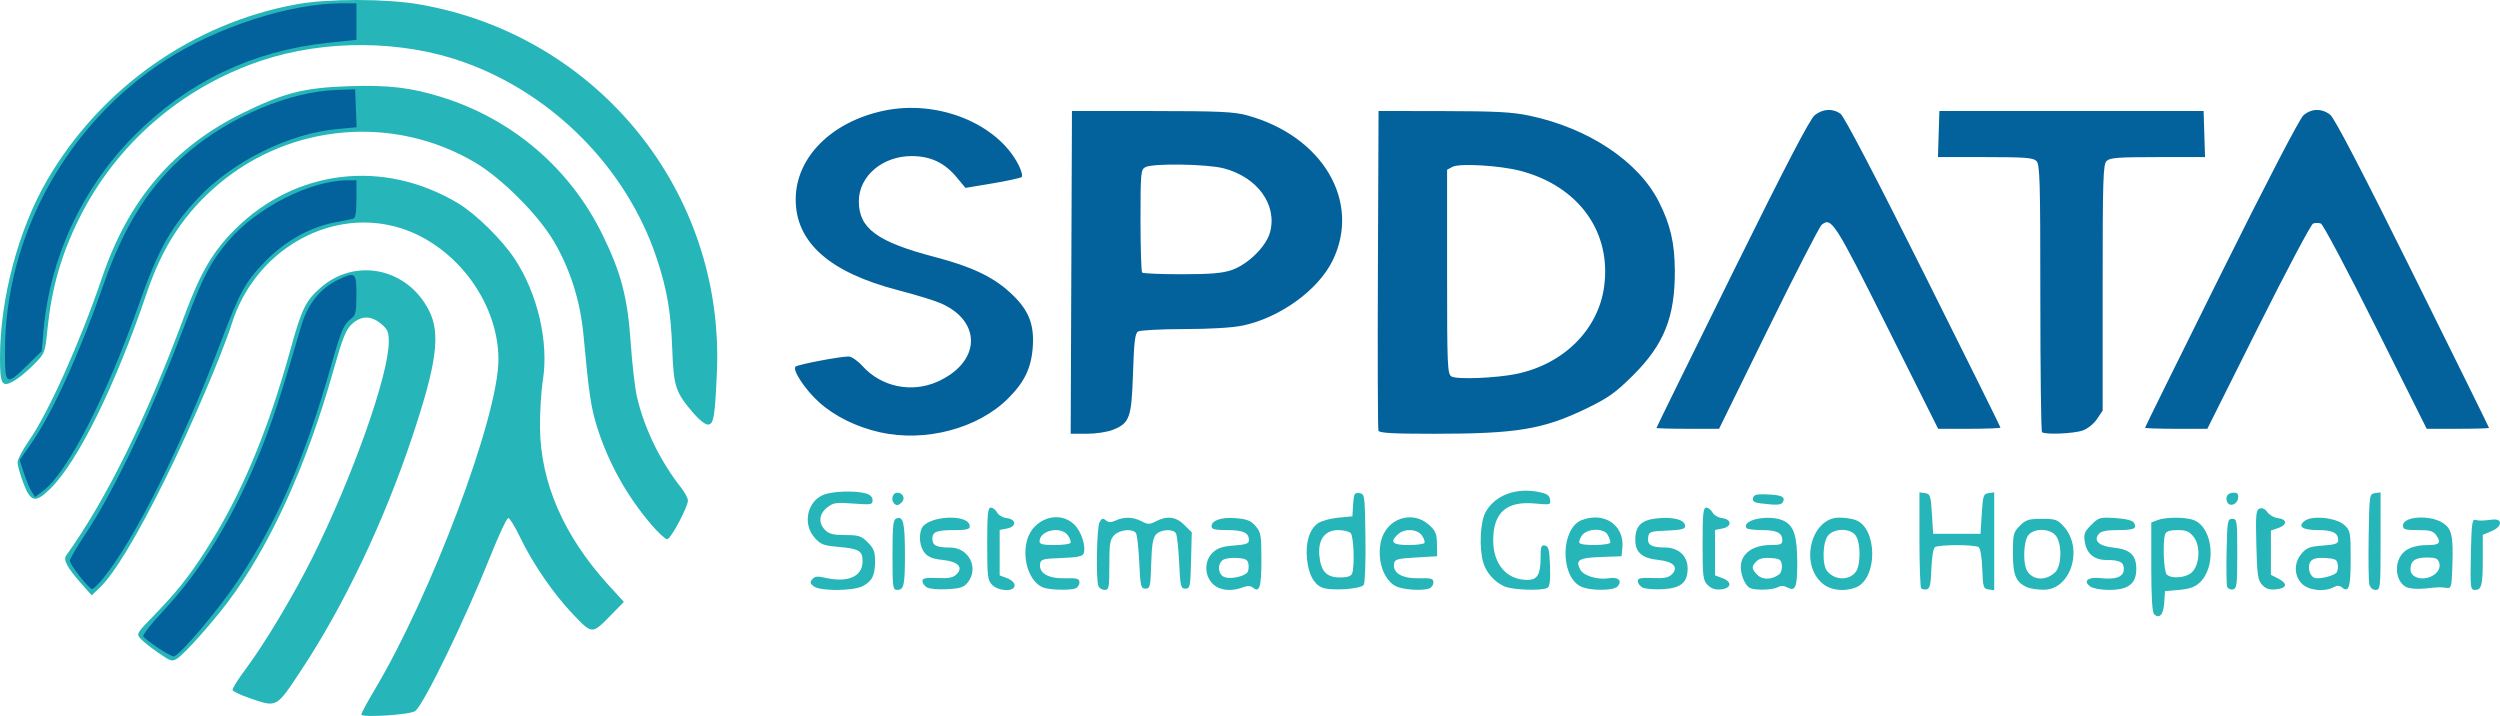
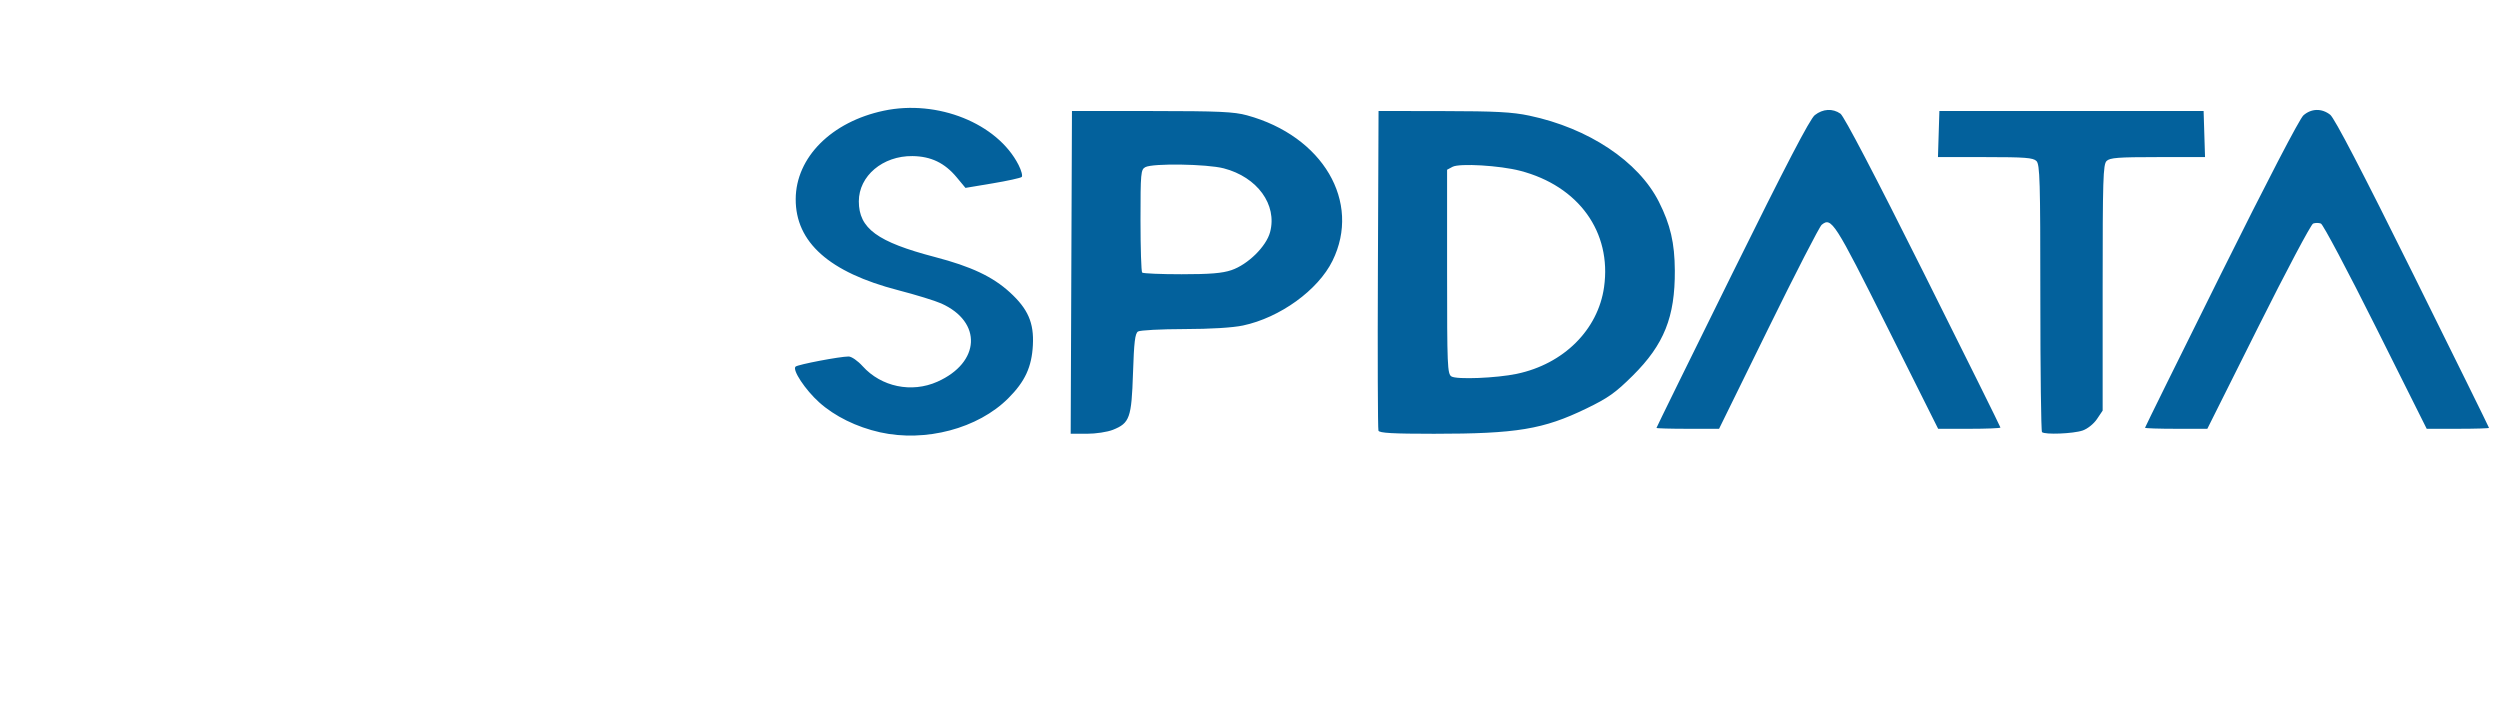
<svg xmlns="http://www.w3.org/2000/svg" id="svg8" version="1.1" viewBox="0 0 353.82 101.328" height="100%" width="100%">
  <defs id="defs2" />
  <g transform="translate(225.593,-269.149)" id="layer1">
    <g transform="translate(-568.476,391.583)" id="g4496">
-       <path id="path4500" d="m 647.745,-35.516 c -0.263,-0.263 -0.396,-2.507 -0.396,-6.684 v -6.288 l 0.905,-0.344 c 1.233,-0.469 4.157,-0.434 5.247,0.063 2.638,1.202 3.068,6.566 0.705,8.786 -0.671,0.63 -1.442,0.904 -2.914,1.035 l -2.002,0.178 -0.106,1.645 c -0.108,1.679 -0.703,2.344 -1.438,1.608 z m 5.255,-5.833 c 1.186,-0.96 1.383,-3.791 0.355,-5.093 -0.624,-0.79 -1.048,-0.97 -2.29,-0.97 -1.064,0 -1.589,0.168 -1.738,0.558 -0.387,1.007 -0.23,5.282 0.209,5.721 0.632,0.632 2.565,0.511 3.464,-0.216 z m -194.924,1.913 c -0.548,-0.401 -0.591,-0.588 -0.233,-1.019 0.338,-0.407 0.738,-0.458 1.751,-0.223 3.295,0.765 5.369,-0.138 5.369,-2.337 0,-1.479 -0.504,-1.769 -3.524,-2.03 -1.988,-0.172 -2.418,-0.341 -3.263,-1.288 -1.714,-1.918 -1.078,-5.089 1.215,-6.056 1.258,-0.531 4.451,-0.645 6.014,-0.215 0.635,0.175 0.97,0.504 0.97,0.955 0,0.64 -0.188,0.674 -2.734,0.482 -2.456,-0.185 -2.833,-0.127 -3.704,0.566 -1.157,0.92 -1.262,2.192 -0.265,3.19 0.551,0.551 1.176,0.706 2.849,0.706 1.899,0 2.262,0.118 3.175,1.031 0.844,0.844 1.031,1.329 1.031,2.669 0,2.002 -0.414,2.834 -1.757,3.528 -1.346,0.696 -5.961,0.724 -6.894,0.042 z m 11.12,-4.459 c 0,-4.213 0.084,-4.982 0.565,-5.167 0.952,-0.365 1.188,0.602 1.194,4.884 0.006,4.593 -0.127,5.232 -1.091,5.232 -0.624,0 -0.668,-0.328 -0.668,-4.95 z m 4.851,4.589 c -0.34,-0.209 -0.617,-0.611 -0.617,-0.894 0,-0.403 0.454,-0.495 2.104,-0.423 1.627,0.07 2.245,-0.051 2.728,-0.533 1.004,-1.004 0.212,-1.809 -2,-2.036 -1.372,-0.14 -2.031,-0.404 -2.521,-1.009 -0.663,-0.819 -0.857,-2.294 -0.444,-3.371 0.73,-1.902 6.836,-2.22 6.836,-0.356 0,0.396 -0.489,0.517 -2.088,0.517 -2.624,0 -3.204,0.224 -3.204,1.235 0,0.944 0.592,1.235 2.514,1.235 2.664,0 4.122,2.931 2.472,4.968 -0.539,0.665 -1.068,0.834 -2.91,0.93 -1.239,0.065 -2.53,-0.054 -2.869,-0.262 z m 9.26,-0.345 c -0.641,-0.641 -0.706,-1.176 -0.706,-5.821 0,-4.257 0.087,-5.115 0.517,-5.115 0.284,0 0.681,0.307 0.882,0.682 0.201,0.375 0.8,0.732 1.332,0.794 1.393,0.161 1.469,1.194 0.108,1.466 l -1.075,0.215 v 3.214 3.214 l 1.058,0.399 c 0.63,0.238 1.058,0.654 1.058,1.028 0,0.911 -2.241,0.856 -3.175,-0.077 z m 7.192,0.36 c -1.912,-0.773 -2.995,-3.957 -2.266,-6.665 0.837,-3.11 4.585,-4.345 6.716,-2.215 1.002,1.002 1.666,3.11 1.289,4.093 -0.148,0.385 -0.949,0.544 -3.126,0.62 -2.645,0.093 -2.937,0.173 -3.031,0.828 -0.187,1.308 1.151,2.09 3.485,2.037 1.791,-0.041 2.087,0.042 2.087,0.586 0,0.349 -0.251,0.73 -0.558,0.848 -0.799,0.307 -3.719,0.223 -4.597,-0.132 z m 3.884,-6.3 c 0.1,-0.162 -0.058,-0.639 -0.352,-1.058 -0.972,-1.388 -4.022,-0.744 -4.022,0.85 0,0.38 0.515,0.504 2.096,0.504 1.153,0 2.178,-0.133 2.278,-0.295 z m 3.954,6.087 c -0.367,-0.956 -0.234,-8.27 0.163,-9.013 0.305,-0.57 0.476,-0.623 0.892,-0.278 0.393,0.326 0.725,0.332 1.403,0.023 1.205,-0.549 2.453,-0.509 3.666,0.119 0.893,0.462 1.129,0.462 2.011,0.002 1.574,-0.821 2.864,-0.656 4.037,0.517 l 1.043,1.043 -0.1,3.984 c -0.093,3.716 -0.147,3.984 -0.805,3.984 -0.65,0 -0.72,-0.294 -0.882,-3.704 -0.097,-2.037 -0.305,-3.903 -0.462,-4.145 -0.422,-0.652 -2.166,-0.535 -2.821,0.189 -0.427,0.472 -0.596,1.511 -0.672,4.145 -0.094,3.246 -0.156,3.515 -0.807,3.515 -0.65,0 -0.72,-0.294 -0.883,-3.704 -0.097,-2.037 -0.305,-3.903 -0.462,-4.145 -0.439,-0.681 -2.279,-0.522 -3.065,0.265 -0.611,0.611 -0.706,1.176 -0.706,4.233 0,3.226 -0.057,3.528 -0.668,3.528 -0.367,0 -0.764,-0.251 -0.882,-0.558 z m 16.174,-0.308 c -1.206,-1.206 -1.197,-3.287 0.021,-4.43 0.671,-0.63 1.401,-0.87 2.999,-0.986 1.682,-0.122 2.112,-0.273 2.112,-0.745 0,-1.067 -0.795,-1.439 -3.069,-1.439 -1.717,0 -2.223,-0.118 -2.223,-0.517 0,-0.868 1.391,-1.336 3.462,-1.164 1.569,0.13 2.11,0.348 2.772,1.117 0.752,0.874 0.822,1.283 0.822,4.796 0,3.842 -0.262,4.689 -1.207,3.904 -0.331,-0.274 -0.753,-0.283 -1.419,-0.03 -1.668,0.634 -3.326,0.438 -4.269,-0.506 z m 4.873,-1.557 c 0.175,-0.175 0.265,-0.694 0.2,-1.153 -0.1,-0.71 -0.346,-0.851 -1.643,-0.944 -0.839,-0.06 -1.752,0.078 -2.028,0.308 -0.794,0.659 -0.626,2.072 0.287,2.41 0.81,0.3 2.616,-0.052 3.184,-0.621 z m 10.598,2.085 c -1.171,-0.5 -1.896,-1.869 -2.116,-3.994 -0.245,-2.377 0.353,-4.312 1.582,-5.118 0.507,-0.333 1.803,-0.684 2.879,-0.781 l 1.956,-0.176 0.108,-1.698 c 0.097,-1.519 0.19,-1.686 0.882,-1.587 0.759,0.108 0.775,0.229 0.861,6.284 0.048,3.414 -0.061,6.404 -0.244,6.69 -0.394,0.615 -4.708,0.893 -5.908,0.381 z m 4.263,-1.984 c 0.387,-1.007 0.23,-5.282 -0.209,-5.721 -0.233,-0.233 -1.015,-0.423 -1.738,-0.423 -1.909,0 -2.904,1.34 -2.687,3.62 0.213,2.238 1.015,3.083 2.925,3.083 1.038,0 1.561,-0.171 1.709,-0.558 z m 6.128,1.77 c -1.715,-0.931 -2.632,-3.77 -2.043,-6.327 0.739,-3.206 4.391,-4.471 6.77,-2.345 0.966,0.863 1.13,1.253 1.152,2.734 l 0.025,1.727 -2.999,0.176 c -2.688,0.158 -3.009,0.251 -3.102,0.901 -0.187,1.308 1.151,2.09 3.485,2.037 1.791,-0.041 2.087,0.042 2.087,0.586 0,0.349 -0.251,0.73 -0.558,0.848 -1.019,0.391 -3.838,0.193 -4.817,-0.338 z m 4.105,-6.093 c 0.1,-0.162 -0.058,-0.639 -0.352,-1.058 -0.652,-0.931 -2.442,-1.026 -3.377,-0.179 -1.216,1.1 -0.807,1.533 1.451,1.533 1.153,0 2.178,-0.133 2.278,-0.295 z m 11.324,6.147 c -1.424,-0.633 -2.589,-1.955 -3.007,-3.412 -0.581,-2.026 -0.422,-5.657 0.309,-7.032 1.278,-2.406 4.249,-3.566 7.493,-2.927 1.213,0.239 1.579,0.476 1.666,1.079 0.107,0.744 0.028,0.765 -2.144,0.562 -4.038,-0.377 -5.905,1.275 -5.904,5.225 10e-4,3.381 1.912,5.589 4.838,5.591 1.421,7e-4 1.864,-0.754 1.864,-3.177 0,-1.536 0.094,-1.795 0.617,-1.695 0.515,0.098 0.635,0.58 0.721,2.906 0.074,1.992 -0.026,2.87 -0.353,3.078 -0.721,0.458 -4.934,0.321 -6.101,-0.197 z m 10.718,-0.032 c -2.887,-1.569 -2.715,-8.232 0.241,-9.356 3.193,-1.214 6.041,0.74 5.735,3.936 l -0.114,1.188 -2.927,0.103 c -3.123,0.11 -3.646,0.432 -2.917,1.795 0.469,0.876 2.458,1.473 4.049,1.214 1.319,-0.214 1.921,0.332 1.252,1.137 -0.558,0.673 -4.072,0.662 -5.321,-0.017 z m 4.275,-6.196 c 0,-0.207 -0.164,-0.683 -0.365,-1.058 -0.536,-1.002 -2.936,-0.949 -3.657,0.081 -0.294,0.42 -0.452,0.896 -0.352,1.058 0.273,0.441 4.374,0.366 4.374,-0.081 z m 4.498,6.365 c -0.34,-0.209 -0.617,-0.611 -0.617,-0.894 0,-0.403 0.454,-0.495 2.104,-0.423 1.627,0.07 2.245,-0.051 2.728,-0.533 0.991,-0.99 0.212,-1.809 -1.929,-2.029 -2.289,-0.235 -3.256,-1.076 -3.256,-2.831 0,-2.083 0.909,-2.902 3.426,-3.084 2.223,-0.161 3.63,0.287 3.63,1.156 0,0.378 -0.631,0.527 -2.558,0.605 -2.393,0.097 -2.565,0.158 -2.677,0.946 -0.152,1.072 0.442,1.439 2.34,1.446 1.954,0.007 3.247,1.181 3.247,2.949 0,2.031 -0.951,2.819 -3.569,2.955 -1.239,0.065 -2.53,-0.054 -2.869,-0.262 z m 9.281,-0.324 c -0.666,-0.666 -0.726,-1.148 -0.726,-5.842 0,-4.257 0.087,-5.115 0.517,-5.115 0.284,0 0.681,0.307 0.882,0.682 0.201,0.375 0.8,0.732 1.332,0.794 1.393,0.161 1.469,1.194 0.108,1.466 l -1.075,0.215 v 3.214 3.214 l 1.069,0.403 c 1.389,0.524 1.241,1.439 -0.257,1.585 -0.769,0.075 -1.352,-0.12 -1.849,-0.617 z m 6.057,0.449 c -0.846,-0.341 -1.567,-2.254 -1.328,-3.528 0.299,-1.594 1.889,-2.583 4.157,-2.585 1.378,-0.001 1.676,-0.114 1.676,-0.636 0,-1.084 -0.77,-1.482 -2.872,-1.482 -1.114,0 -2.104,-0.127 -2.199,-0.281 -0.756,-1.223 3.41,-1.995 5.35,-0.992 1.38,0.714 1.835,2.213 1.831,6.036 -0.004,3.313 -0.265,3.961 -1.359,3.375 -0.527,-0.282 -0.953,-0.293 -1.433,-0.036 -0.699,0.374 -3.019,0.452 -3.823,0.129 z m 4.082,-1.987 c 0.252,-0.199 0.411,-0.773 0.353,-1.274 -0.092,-0.796 -0.292,-0.926 -1.562,-1.019 -0.986,-0.072 -1.641,0.078 -2.028,0.466 -0.746,0.746 -0.722,1.078 0.138,1.939 0.733,0.733 2.091,0.684 3.099,-0.112 z m 6.101,1.316 c -3.276,-2.756 -1.601,-9.323 2.377,-9.323 0.783,0 1.831,0.155 2.328,0.344 3.118,1.186 3.118,8.357 0,9.543 -1.674,0.636 -3.546,0.412 -4.706,-0.564 z m 4.739,-1.683 c 0.691,-0.986 0.672,-4.089 -0.03,-5.092 -0.74,-1.057 -2.946,-1.089 -3.881,-0.055 -0.818,0.904 -0.917,4.174 -0.155,5.093 1.096,1.321 3.16,1.348 4.067,0.054 z m 9.233,2.368 c -0.136,-0.136 -0.247,-3.248 -0.247,-6.916 v -6.668 l 0.794,0.113 c 0.73,0.104 0.808,0.339 0.97,2.935 l 0.176,2.822 h 3.351 3.351 l 0.176,-2.822 c 0.162,-2.596 0.24,-2.831 0.97,-2.935 l 0.794,-0.113 v 6.928 6.928 l -0.794,-0.113 c -0.737,-0.105 -0.801,-0.314 -0.898,-2.924 -0.063,-1.701 -0.272,-2.918 -0.529,-3.081 -0.234,-0.148 -1.615,-0.27 -3.071,-0.27 -1.455,0 -2.837,0.121 -3.071,0.27 -0.257,0.163 -0.466,1.38 -0.529,3.078 -0.082,2.199 -0.223,2.83 -0.651,2.912 -0.3,0.057 -0.658,-0.007 -0.794,-0.143 z m 15.098,-0.111 c -1.676,-0.686 -2.117,-1.687 -2.117,-4.811 0,-2.758 0.065,-3.018 0.978,-3.932 0.854,-0.854 1.25,-0.978 3.116,-0.978 1.947,0 2.225,0.098 3.12,1.099 2.829,3.166 0.939,8.99 -2.898,8.932 -0.822,-0.012 -1.811,-0.152 -2.199,-0.311 z m 3.868,-2.17 c 0.957,-0.919 0.978,-4.191 0.034,-5.234 -0.935,-1.033 -3.141,-1.002 -3.881,0.055 -0.632,0.902 -0.736,3.852 -0.173,4.903 0.771,1.44 2.674,1.57 4.021,0.276 z m 4.965,2.028 c -1.087,-0.795 -0.322,-1.395 1.514,-1.188 2.136,0.241 3.235,-0.197 3.235,-1.289 0,-0.983 -0.573,-1.281 -2.459,-1.281 -1.728,0 -2.798,-0.888 -3.063,-2.541 -0.182,-1.137 -0.065,-1.451 0.906,-2.421 1.066,-1.066 1.217,-1.108 3.419,-0.968 1.462,0.093 2.416,0.327 2.609,0.641 0.517,0.837 0.044,1.057 -2.272,1.057 -1.603,0 -2.359,0.157 -2.693,0.559 -0.783,0.943 0.042,1.711 2.06,1.918 2.376,0.244 3.256,1.06 3.256,3.021 0,2.105 -1.124,2.97 -3.861,2.97 -1.122,0 -2.287,-0.209 -2.652,-0.476 z m 19.377,0.042 c -0.103,-0.267 -0.142,-2.541 -0.087,-5.053 0.093,-4.299 0.141,-4.567 0.805,-4.567 0.672,0 0.706,0.235 0.706,4.934 0,4.422 -0.064,4.946 -0.618,5.053 -0.34,0.066 -0.702,-0.1 -0.805,-0.367 z m 4.933,-0.291 c -0.597,-0.66 -0.704,-1.401 -0.809,-5.66 -0.107,-4.31 -0.051,-4.928 0.463,-5.125 0.374,-0.143 0.77,0.039 1.096,0.504 0.281,0.401 0.933,0.779 1.45,0.84 1.349,0.16 1.43,0.939 0.143,1.388 l -1.09,0.38 v 3.131 3.131 l 1.081,0.559 c 1.36,0.703 1.174,1.368 -0.421,1.505 -0.896,0.077 -1.41,-0.099 -1.913,-0.654 z m 5.646,-0.141 c -1.146,-1.146 -1.162,-2.984 -0.037,-4.292 0.695,-0.809 1.178,-0.989 2.999,-1.12 1.735,-0.125 2.17,-0.276 2.17,-0.75 0,-1.041 -0.794,-1.439 -2.872,-1.439 -2.204,0 -2.927,-0.513 -1.856,-1.316 1.071,-0.803 4.5,-0.432 5.605,0.606 0.845,0.794 0.887,1.018 0.887,4.808 0,3.997 -0.254,4.83 -1.228,4.022 -0.355,-0.295 -0.686,-0.303 -1.196,-0.03 -1.31,0.701 -3.524,0.459 -4.471,-0.489 z m 4.873,-1.557 c 0.175,-0.175 0.265,-0.694 0.2,-1.153 -0.102,-0.72 -0.34,-0.849 -1.736,-0.94 -1.126,-0.073 -1.755,0.06 -2.068,0.436 -0.583,0.702 -0.202,2.222 0.6,2.398 0.73,0.16 2.552,-0.29 3.004,-0.742 z m 4.663,1.629 c -0.108,-0.437 -0.15,-3.492 -0.095,-6.791 0.099,-5.916 0.111,-5.999 0.894,-6.11 l 0.794,-0.113 v 6.904 c 0,6.646 -0.026,6.904 -0.699,6.904 -0.432,0 -0.774,-0.304 -0.894,-0.794 z m 5.22,0.388 c -1.182,-0.6 -1.664,-2.425 -1.037,-3.926 0.569,-1.361 1.919,-2.018 4.144,-2.018 1.599,0 1.885,-0.331 1.168,-1.354 -0.446,-0.637 -0.882,-0.763 -2.631,-0.763 -1.818,0 -2.097,-0.088 -2.097,-0.664 0,-1.253 3.705,-1.527 5.537,-0.409 1.368,0.834 1.597,1.81 1.449,6.189 -0.099,2.946 -0.158,3.167 -0.813,3.069 -0.877,-0.132 -1.006,-0.128 -3.175,0.094 -0.99,0.101 -2.107,0.006 -2.546,-0.217 z m 4.321,-2.075 c 0.365,-0.404 0.496,-0.915 0.35,-1.374 -0.186,-0.588 -0.525,-0.731 -1.725,-0.731 -1.684,0 -2.34,0.468 -2.34,1.669 0,1.474 2.509,1.768 3.715,0.435 z m 4.83,-2.546 c 0.083,-4.266 0.178,-5.006 0.627,-4.885 0.539,0.144 0.913,0.138 2.458,-0.041 1.452,-0.168 1.349,1.007 -0.142,1.631 l -1.258,0.526 v 3.341 c 0,3.815 -0.159,4.457 -1.106,4.457 -0.641,0 -0.672,-0.271 -0.58,-5.027 z m -223.152,-7.203 c -0.509,-0.509 -0.22,-1.529 0.433,-1.529 0.807,0 1.193,0.82 0.645,1.368 -0.453,0.453 -0.742,0.496 -1.078,0.161 z m 122.598,-0.022 c -0.868,-0.107 -1.136,-0.296 -1.046,-0.737 0.096,-0.467 0.481,-0.581 1.808,-0.534 2.154,0.075 2.739,0.308 2.479,0.986 -0.206,0.536 -0.789,0.588 -3.241,0.286 z m 66.047,-0.229 c -0.286,-0.744 0.115,-1.278 0.96,-1.278 0.533,0 0.681,0.196 0.597,0.79 -0.132,0.922 -1.254,1.274 -1.556,0.488 z" style="fill:#26b5b8;stroke-width:0.353" />
      <path id="path4498" d="m 467.431,-61.252 c -3.313,-0.739 -6.417,-2.267 -8.614,-4.242 -1.973,-1.774 -3.84,-4.598 -3.34,-5.052 0.332,-0.302 6.259,-1.434 7.507,-1.434 0.417,0 1.29,0.605 1.988,1.377 2.642,2.924 6.933,3.814 10.572,2.193 6.103,-2.719 6.386,-8.469 0.546,-11.079 -0.864,-0.386 -3.607,-1.23 -6.095,-1.874 -9.745,-2.525 -14.534,-6.79 -14.498,-12.911 0.035,-5.889 5.058,-10.924 12.463,-12.491 7.619,-1.613 16.075,1.788 19.076,7.673 0.405,0.794 0.604,1.561 0.443,1.706 -0.161,0.144 -2.017,0.551 -4.124,0.904 l -3.831,0.641 -1.236,-1.488 c -1.703,-2.05 -3.645,-2.984 -6.271,-3.014 -4.196,-0.049 -7.585,2.812 -7.585,6.402 0,3.844 2.604,5.748 10.784,7.887 5.114,1.337 8.16,2.773 10.587,4.991 2.573,2.351 3.429,4.312 3.262,7.479 -0.163,3.098 -1.112,5.147 -3.483,7.518 -4.281,4.28 -11.71,6.251 -18.152,4.815 z m 27.073,-22.634 0.091,-22.842 11.289,0.007 c 9.519,0.006 11.633,0.101 13.485,0.608 10.734,2.935 16.206,12.247 12.1,20.588 -2.045,4.154 -7.432,8.048 -12.668,9.158 -1.462,0.31 -4.575,0.499 -8.331,0.506 -3.298,0.006 -6.235,0.162 -6.526,0.345 -0.42,0.265 -0.567,1.479 -0.711,5.904 -0.207,6.331 -0.465,7.057 -2.845,8.009 -0.773,0.309 -2.42,0.559 -3.686,0.559 h -2.288 z m 22.661,-0.316 c 2.337,-0.796 4.929,-3.347 5.472,-5.384 1.033,-3.878 -1.806,-7.785 -6.556,-9.022 -2.376,-0.619 -10.043,-0.736 -11.102,-0.17 -0.64,0.343 -0.682,0.807 -0.682,7.526 0,3.938 0.106,7.267 0.235,7.396 0.129,0.129 2.641,0.235 5.582,0.235 4.039,0 5.763,-0.142 7.052,-0.581 z m 20.807,22.718 c -0.093,-0.243 -0.127,-10.522 -0.077,-22.842 l 0.091,-22.401 9.172,0.015 c 7.407,0.012 9.748,0.136 12.165,0.645 8.379,1.763 15.446,6.463 18.341,12.198 1.629,3.227 2.231,5.821 2.254,9.72 0.039,6.574 -1.526,10.482 -5.956,14.878 -2.455,2.436 -3.474,3.158 -6.565,4.655 -6.093,2.95 -9.856,3.574 -21.564,3.574 -5.83,0 -7.734,-0.107 -7.862,-0.441 z m 19.593,-8.045 c 6.617,-1.39 11.485,-6.229 12.338,-12.266 1.102,-7.797 -3.593,-14.31 -11.87,-16.467 -2.89,-0.753 -8.593,-1.089 -9.573,-0.564 l -0.773,0.414 v 14.434 c 0,13.364 0.046,14.463 0.617,14.821 0.735,0.461 6.377,0.235 9.26,-0.371 z m 74.319,8.251 c -0.129,-0.129 -0.235,-8.69 -0.235,-19.025 0,-16.611 -0.064,-18.854 -0.554,-19.344 -0.465,-0.465 -1.633,-0.554 -7.245,-0.554 h -6.691 l 0.101,-3.263 0.101,-3.263 h 18.697 18.697 l 0.101,3.263 0.101,3.263 h -6.691 c -5.612,0 -6.78,0.089 -7.245,0.554 -0.489,0.489 -0.554,2.605 -0.554,17.939 v 17.385 l -0.806,1.199 c -0.461,0.685 -1.33,1.379 -2.028,1.62 -1.316,0.453 -5.363,0.612 -5.75,0.226 z m -54.563,-0.594 c 0,-0.068 4.823,-9.884 10.717,-21.813 7.612,-15.405 10.999,-21.911 11.689,-22.454 1.149,-0.904 2.527,-0.981 3.635,-0.205 0.499,0.35 4.891,8.744 11.72,22.4 6.007,12.012 10.922,21.921 10.922,22.018 0,0.098 -1.984,0.178 -4.409,0.178 h -4.409 l -7.22,-14.436 c -7.434,-14.865 -7.884,-15.565 -9.264,-14.433 -0.315,0.259 -3.711,6.86 -7.547,14.669 l -6.974,14.199 h -4.43 c -2.437,0 -4.43,-0.056 -4.43,-0.124 z m 69.144,-0.023 c 0,-0.08 4.841,-9.883 10.758,-21.784 6.506,-13.084 11.115,-21.951 11.661,-22.431 1.121,-0.985 2.602,-1.016 3.792,-0.081 0.603,0.474 4.518,7.993 11.689,22.448 5.931,11.954 10.783,21.793 10.783,21.865 0,0.071 -1.984,0.13 -4.409,0.13 h -4.409 l -7.21,-14.417 c -3.966,-7.93 -7.459,-14.513 -7.762,-14.629 -0.303,-0.116 -0.8,-0.116 -1.103,0 -0.303,0.116 -3.796,6.699 -7.762,14.629 l -7.21,14.417 h -4.409 c -2.425,0 -4.409,-0.066 -4.409,-0.146 z" style="fill:#03619c;stroke-width:0.353" />
-       <path id="path4500-8" d="m 394.03,-21.315 c 0,-0.194 0.797,-1.686 1.772,-3.316 8.169,-13.67 17.648,-38.925 17.626,-46.958 -0.023,-8.368 -6.492,-16.664 -14.65,-18.789 -9.636,-2.51 -19.888,3.595 -23.087,13.747 -1.32,4.19 -5.837,14.747 -9.358,21.872 -4.021,8.136 -7.297,13.57 -9.365,15.531 l -1.107,1.05 -1.508,-1.703 c -1.944,-2.195 -2.548,-3.318 -2.111,-3.926 5.648,-7.856 11.422,-19.553 16.723,-33.882 2.288,-6.185 4.05,-9.19 7.237,-12.34 8.579,-8.48 20.974,-9.921 31.475,-3.66 2.514,1.499 6.233,5.144 8.045,7.886 3.246,4.911 4.842,11.755 3.998,17.137 -0.256,1.634 -0.442,4.717 -0.413,6.851 0.105,7.737 3.384,15.245 9.677,22.162 l 2.189,2.406 -1.726,1.766 c -2.794,2.858 -2.706,2.858 -5.432,0.021 -2.753,-2.864 -5.75,-7.228 -7.56,-11.008 -0.697,-1.455 -1.434,-2.646 -1.639,-2.646 -0.204,0 -1.291,2.302 -2.415,5.115 -3.663,9.172 -9.444,21.111 -10.743,22.189 -0.639,0.53 -7.627,0.985 -7.627,0.496 z m -15.853,-2.325 c -1.249,-0.43 -2.32,-0.94 -2.381,-1.134 -0.06,-0.194 0.832,-1.61 1.983,-3.146 2.574,-3.436 6.704,-10.351 9.334,-15.627 5.673,-11.385 10.785,-25.826 10.794,-30.496 0.003,-1.405 -0.155,-1.777 -1.082,-2.558 -1.429,-1.202 -2.851,-1.183 -4.164,0.057 -0.845,0.799 -1.308,1.968 -2.615,6.615 -3.767,13.389 -9.056,24.965 -14.973,32.771 -2.289,3.02 -6.051,7.227 -7.046,7.878 -0.793,0.519 -0.934,0.48 -2.721,-0.75 -1.037,-0.714 -2.172,-1.615 -2.522,-2.003 -0.623,-0.689 -0.583,-0.761 1.837,-3.249 3.218,-3.309 4.894,-5.4 7.267,-9.071 5.027,-7.773 8.826,-16.761 12.12,-28.666 1.576,-5.696 2.126,-6.828 4.214,-8.666 4.943,-4.351 12.303,-2.826 15.369,3.184 1.665,3.265 1.123,7.424 -2.314,17.744 -4.031,12.104 -9.68,23.982 -15.811,33.245 -3.52,5.319 -3.348,5.227 -7.289,3.872 z m 56.983,-24.436 c -3.492,-4.044 -6.166,-8.825 -7.755,-13.863 -0.888,-2.815 -1.16,-4.652 -1.957,-13.202 -0.437,-4.692 -1.88,-9.224 -4.18,-13.133 -2.231,-3.791 -7.395,-8.955 -11.186,-11.186 -11.456,-6.742 -25.99,-5.521 -36.206,3.042 -4.802,4.025 -7.969,8.8 -10.195,15.376 -4.455,13.157 -9.794,23.988 -13.703,27.799 -2.095,2.042 -2.748,1.902 -3.785,-0.812 -0.445,-1.164 -0.817,-2.466 -0.827,-2.893 -0.01,-0.427 0.703,-1.809 1.585,-3.071 2.783,-3.98 7.288,-14.026 10.378,-23.14 3.733,-11.012 10.131,-18.484 19.945,-23.296 5.808,-2.848 8.657,-3.568 14.954,-3.779 5.651,-0.189 8.862,0.193 13.268,1.577 9.919,3.117 18.015,10.04 22.597,19.324 2.688,5.446 3.624,9.022 4.059,15.505 0.196,2.92 0.591,6.319 0.877,7.553 1.031,4.445 3.279,9.084 6.203,12.799 0.556,0.707 1.012,1.544 1.012,1.861 0,0.933 -2.437,5.497 -2.936,5.497 -0.252,0 -1.218,-0.881 -2.149,-1.959 z m 5.964,-15.768 c -2.661,-3.087 -2.902,-3.806 -3.102,-9.26 -0.192,-5.231 -0.741,-8.416 -2.211,-12.819 -4.214,-12.625 -14.559,-23.148 -27.234,-27.7 -8.792,-3.158 -19.71,-3.243 -28.725,-0.222 -11.341,3.8 -20.621,11.878 -25.847,22.499 -2.486,5.052 -3.834,9.809 -4.413,15.569 -0.334,3.322 -0.335,3.325 -1.98,4.995 -0.905,0.919 -2.188,1.963 -2.851,2.32 -1.611,0.868 -1.871,0.419 -1.878,-3.239 -0.016,-8.418 2.615,-18.321 6.737,-25.357 7.6,-12.972 20.572,-22.091 35.238,-24.769 4.484,-0.819 12.698,-0.805 17.462,0.029 25.233,4.418 43.132,26.587 42.023,52.047 -0.278,6.392 -0.455,7.408 -1.29,7.408 -0.351,0 -1.22,-0.675 -1.93,-1.499 z" style="fill:#26b5b8;stroke-width:0.353" />
-       <path id="path4498-6" d="m 365.212,-30.763 c -1.002,-0.675 -1.924,-1.393 -2.049,-1.595 -0.125,-0.203 1.128,-1.809 2.785,-3.569 5.374,-5.709 9.985,-13.268 13.746,-22.536 1.7,-4.189 3.04,-8.293 5.857,-17.932 0.871,-2.979 2.646,-5.209 5.092,-6.392 2.544,-1.232 2.682,-1.125 2.682,2.079 0,2.258 -0.12,2.892 -0.617,3.263 -1.177,0.879 -1.503,1.613 -2.886,6.493 -3.783,13.357 -7.543,22.057 -13.263,30.686 -2.692,4.062 -8.345,10.731 -9.095,10.731 -0.237,0 -1.25,-0.552 -2.252,-1.227 z m -11.037,-10.094 c -0.781,-0.988 -1.419,-1.988 -1.419,-2.223 0,-0.235 1.046,-2.007 2.324,-3.937 4.113,-6.21 9.448,-17.504 14.156,-29.968 2.408,-6.374 3.488,-8.428 5.969,-11.351 3.96,-4.666 11.578,-8.555 16.798,-8.576 l 1.323,-0.005 v 2.657 c 0,1.827 -0.138,2.694 -0.441,2.776 -0.243,0.066 -1.393,0.297 -2.558,0.513 -3.515,0.654 -7.065,2.631 -9.878,5.499 -2.842,2.899 -3.654,4.379 -6.395,11.661 -5.341,14.19 -12.136,27.809 -16.59,33.249 -0.675,0.825 -1.372,1.499 -1.549,1.499 -0.177,0 -0.96,-0.808 -1.74,-1.796 z m -6.834,-12.043 c -0.276,-0.441 -0.766,-1.617 -1.087,-2.615 l -0.585,-1.813 1.599,-2.288 c 3.011,-4.308 6.907,-12.855 10.248,-22.485 2.936,-8.462 6.605,-14.22 11.942,-18.741 6.033,-5.11 14.39,-8.628 21.044,-8.86 l 2.646,-0.092 0.102,2.684 0.102,2.684 -2.7,0.245 c -6.858,0.622 -14.892,4.608 -19.76,9.806 -3.854,4.116 -5.608,7.244 -8.224,14.669 -4.708,13.363 -10.169,24.055 -13.636,26.7 l -1.189,0.907 z m -3.756,-19.763 c 0.006,-16.371 8.772,-32.272 22.753,-41.272 7.283,-4.688 17.646,-8.029 24.906,-8.029 h 2.082 v 2.581 2.581 l -3.969,0.417 c -10.705,1.124 -19.882,5.51 -27.453,13.122 -7.4,7.439 -11.977,17.287 -12.873,27.696 l -0.242,2.816 -2.06,2.028 c -2.987,2.942 -3.144,2.845 -3.143,-1.94 z" style="fill:#03619c;stroke-width:0.353" />
    </g>
  </g>
</svg>